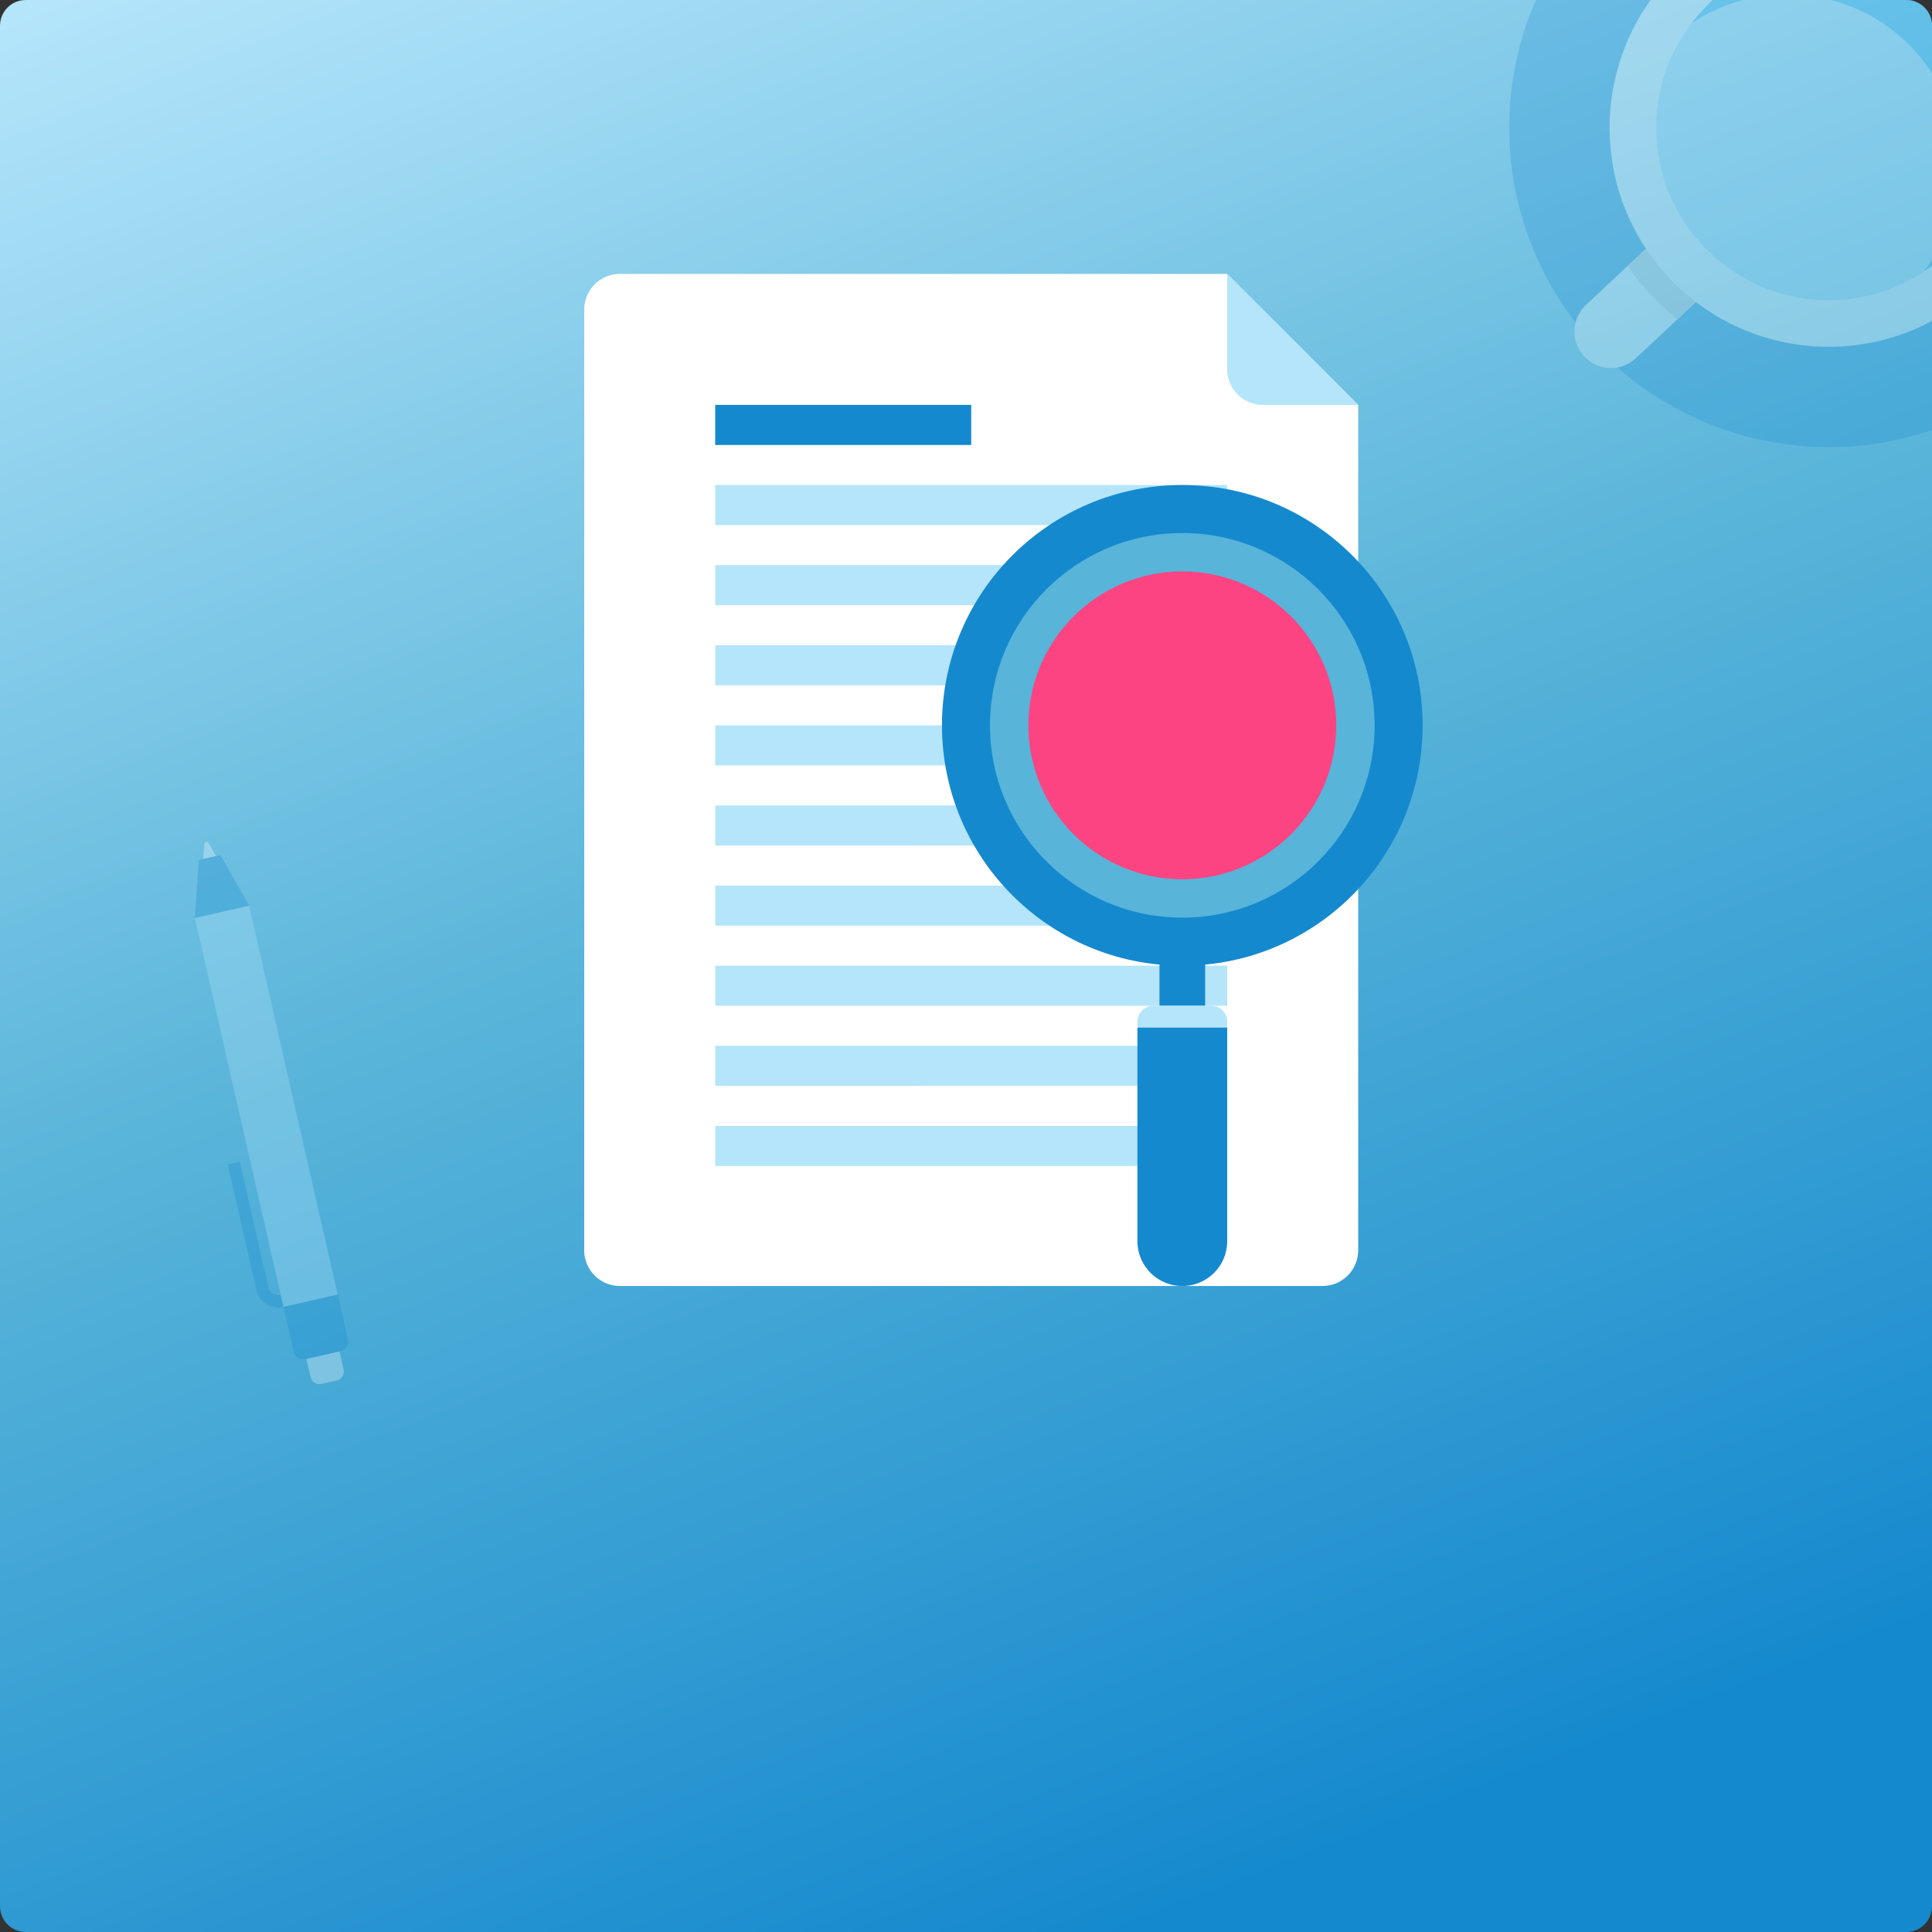
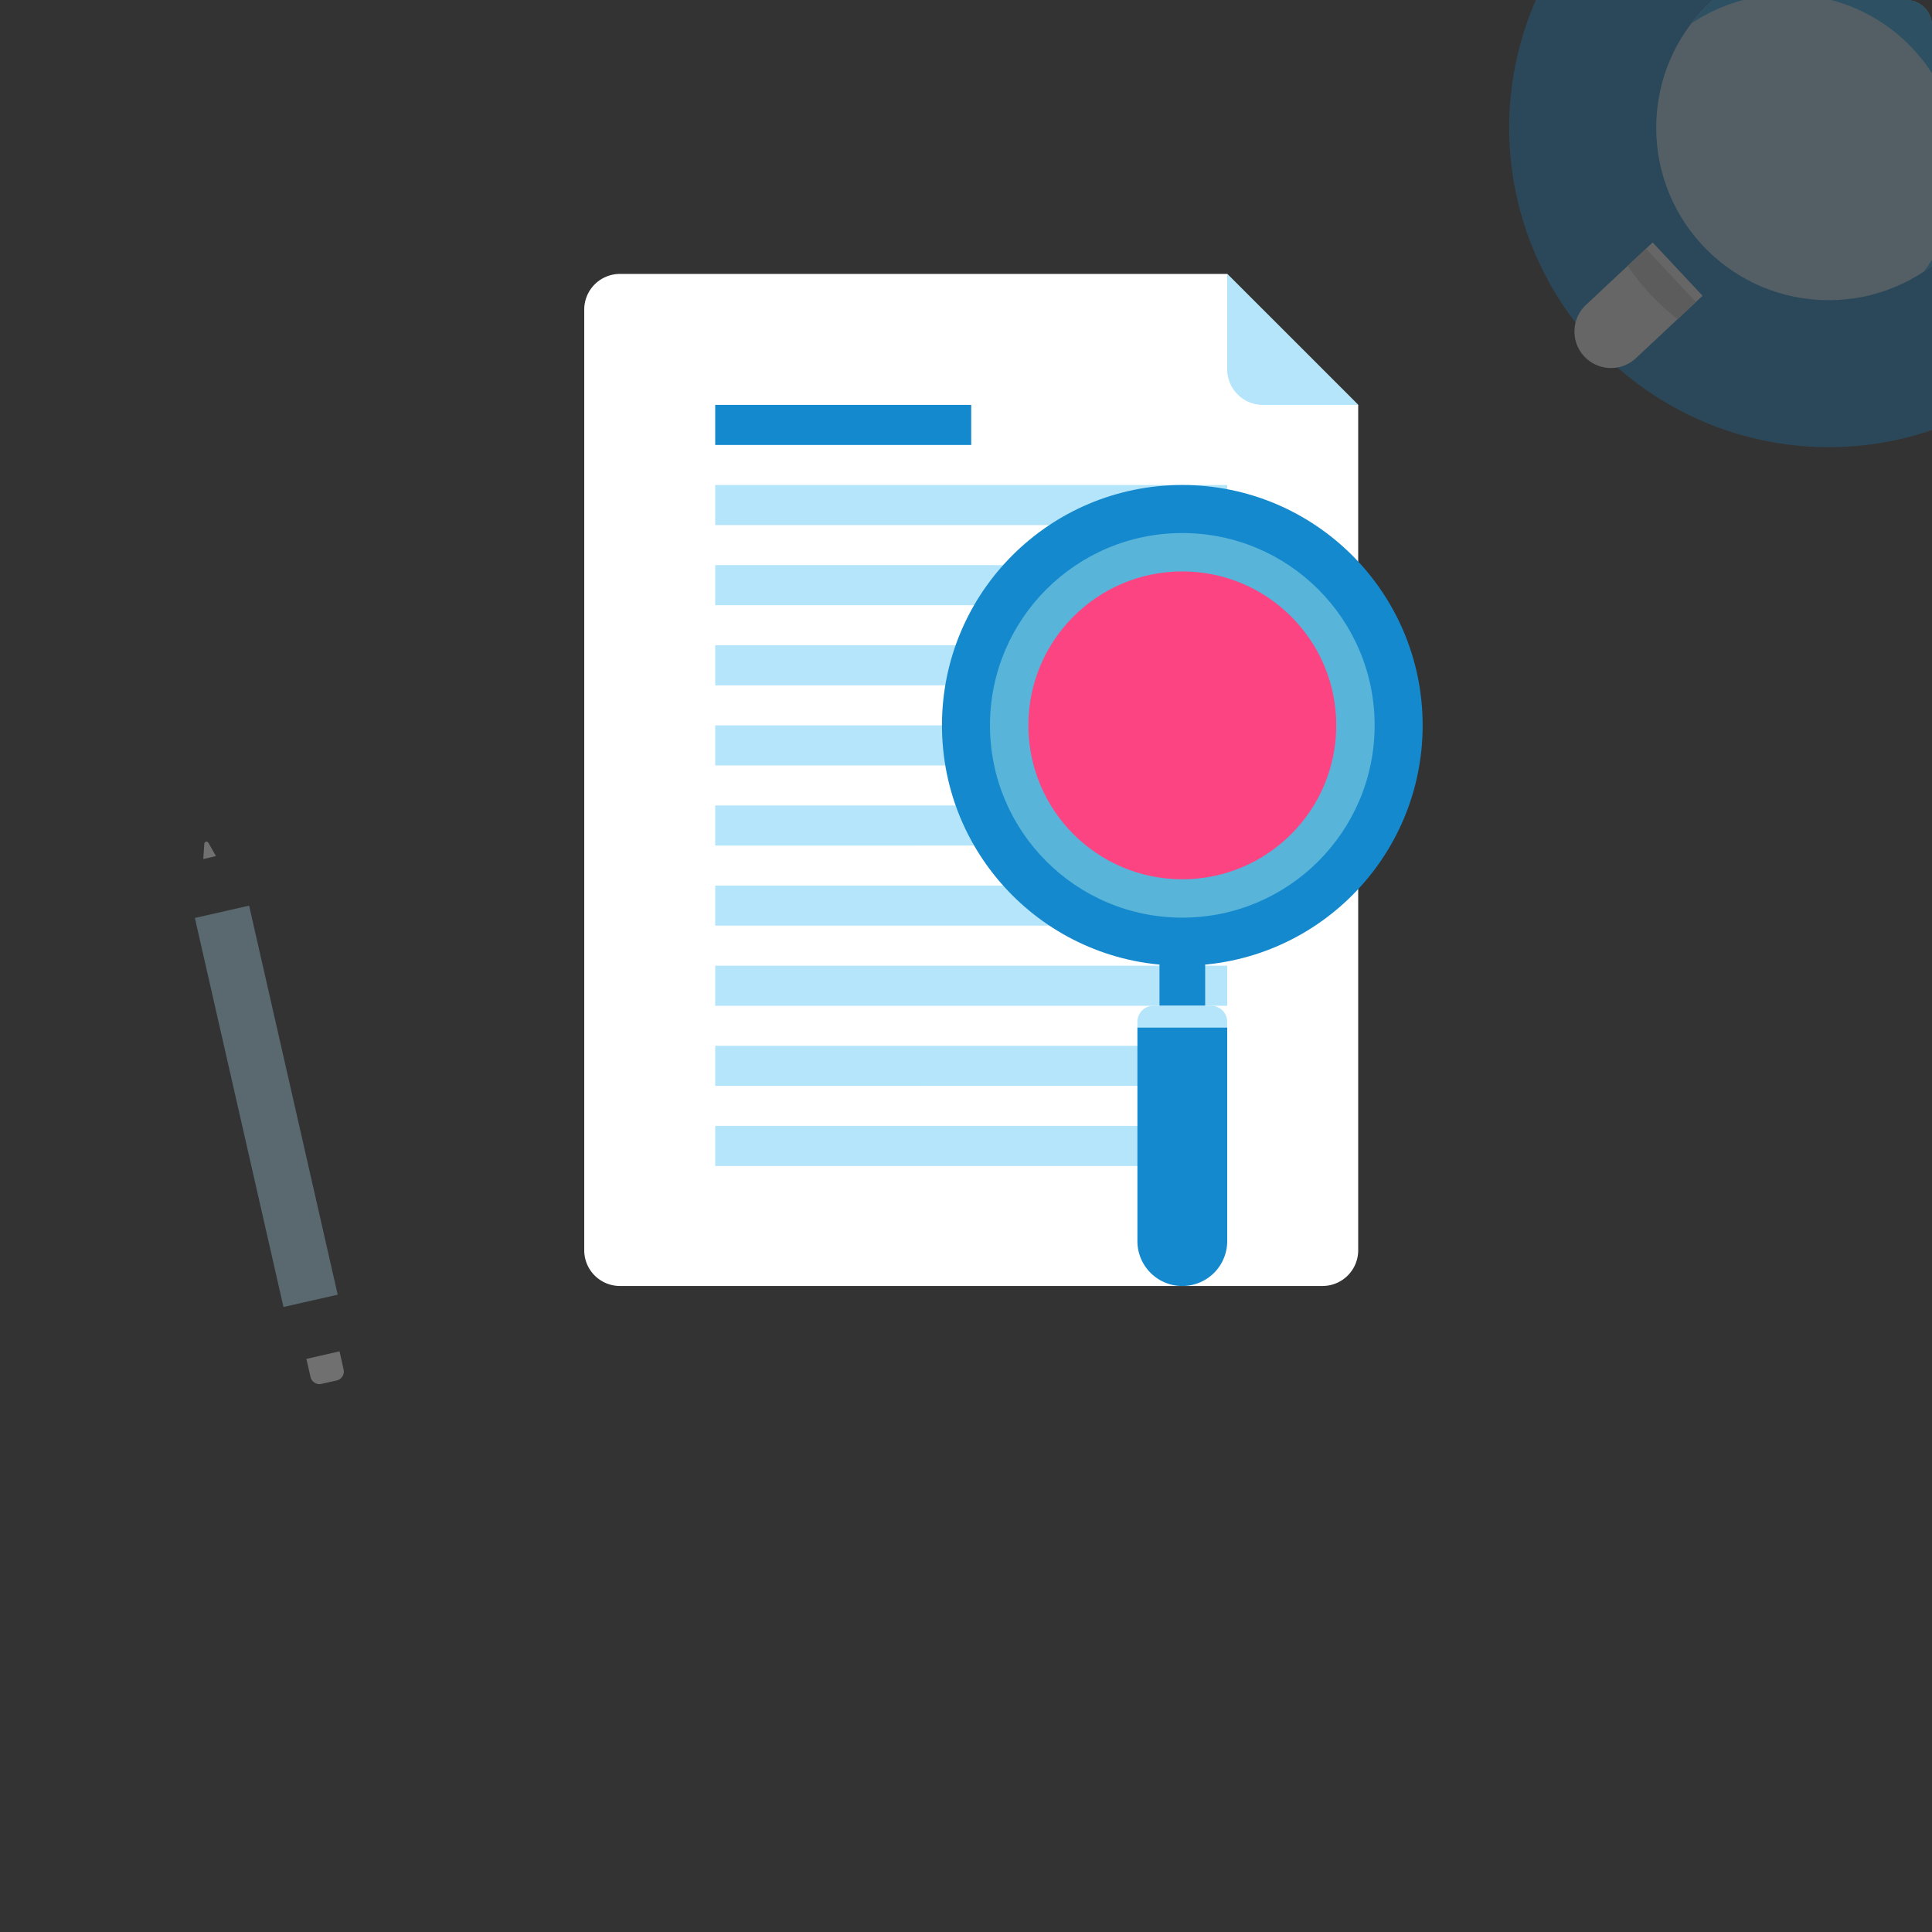
<svg xmlns="http://www.w3.org/2000/svg" xmlns:xlink="http://www.w3.org/1999/xlink" width="150" height="150">
  <rect width="100%" height="100%" fill="#333333" stroke="none" />
  <defs>
-     <path id="a" d="M150 148a2 2 0 0 1-2 2H2a2 2 0 0 1-2-2V2a2 2 0 0 1 2-2h146a2 2 0 0 1 2 2v146z" />
-   </defs>
+     </defs>
  <clipPath id="b">
    <use xlink:href="#a" overflow="visible" />
  </clipPath>
  <linearGradient id="c" gradientUnits="userSpaceOnUse" x1="102.644" y1="145.74" x2="39.887" y2="-14.851">
    <stop offset=".007" stop-color="#1589ce" />
    <stop offset=".497" stop-color="#58b4d9" />
    <stop offset=".996" stop-color="#b4e5fb" />
  </linearGradient>
  <path clip-path="url(#b)" fill="url(#c)" d="M0 0h150v150H0z" />
  <path fill="#FFF" d="M105.45 31.437V97.07a2.772 2.772 0 0 1-2.775 2.773H48.132a2.77 2.77 0 0 1-2.772-2.773V24.04c0-.709.27-1.419.811-1.96a2.766 2.766 0 0 1 1.961-.812H95.28l10.17 10.169z" />
  <path fill="#B4E5FB" d="M105.45 31.437h-7.396a2.761 2.761 0 0 1-1.963-.813 2.764 2.764 0 0 1-.811-1.961v-7.395l10.17 10.169zM55.528 43.876H95.28v3.111H55.528zm0 6.22H95.28v3.111H55.528z" />
  <path fill="#1589CE" d="M55.528 31.437h19.877v3.11H55.528z" />
  <path fill="#B4E5FB" d="M55.528 37.656H95.28v3.11H55.528zm0 49.76H95.28v3.111H55.528zm0-6.22H95.28v3.11H55.528zm0-6.22H95.28v3.111H55.528zm0-6.219H95.28v3.109H55.528zm0-6.221H95.28v3.11H55.528zm0-6.221H95.28v3.112H55.528z" />
  <path fill="#1589CE" d="M90.022 74.136h3.547v3.951h-3.547z" />
  <path fill="#1589CE" d="M91.794 37.656c-10.311 0-18.66 8.353-18.66 18.657 0 10.311 8.35 18.662 18.66 18.662 10.305 0 18.66-8.352 18.66-18.662 0-10.304-8.355-18.657-18.66-18.657z" />
  <path fill="#58B4D9" d="M91.792 71.245c-8.242 0-14.93-6.682-14.93-14.932 0-8.245 6.688-14.927 14.93-14.927 8.244 0 14.934 6.682 14.934 14.927 0 8.25-6.69 14.932-14.934 14.932z" />
  <path fill="#FC4482" d="M91.792 68.267c-6.596 0-11.949-5.35-11.949-11.953 0-6.599 5.354-11.948 11.949-11.948 6.6 0 11.955 5.35 11.955 11.948 0 6.603-5.355 11.953-11.955 11.953z" />
  <path fill="#1589CE" d="M95.28 79.765V96.36a3.482 3.482 0 0 1-3.484 3.484 3.484 3.484 0 0 1-3.488-3.484V79.765h6.972z" />
  <path fill="#B4E5FB" d="M95.28 79.762h-6.973v-.429a1.247 1.247 0 0 1 1.242-1.246h4.49c.314 0 .633.121.875.365.244.242.365.562.365.881v.429z" />
  <defs>
    <path id="d" d="M150 36.263a2 2 0 0 1-2 2h-34.263a2 2 0 0 1-2-2V2a2 2 0 0 1 2-2H148a2 2 0 0 1 2 2v34.263z" />
  </defs>
  <clipPath id="e">
    <use xlink:href="#d" overflow="visible" />
  </clipPath>
  <g opacity=".25" clip-path="url(#e)">
    <circle fill="#1589CE" cx="141.978" cy="9.916" r="24.804" />
    <path fill="#FFF" d="M123.005 27.675a2.823 2.823 0 0 0 1.979.896 2.824 2.824 0 0 0 2.029-.764l5.173-4.842-3.873-4.139-5.173 4.842a2.825 2.825 0 0 0-.897 1.976 2.818 2.818 0 0 0 .762 2.031z" />
    <path fill="#D9D8D7" d="M131.671 23.449l-3.877-4.138-1.418 1.329a18.12 18.12 0 0 0 1.771 2.224 18.08 18.08 0 0 0 2.103 1.916l1.421-1.331z" />
-     <path fill="#FFF" d="M129.56 21.541c-6.417-6.856-6.062-17.621.798-24.042 6.856-6.419 17.617-6.062 24.035.794 6.422 6.859 6.066 17.621-.791 24.04-6.859 6.42-17.623 6.065-24.042-.792z" />
+     <path fill="#FFF" d="M129.56 21.541z" />
    <circle fill="#B4E5FB" cx="141.978" cy="9.916" r="13.39" />
    <path fill="#1DAAF1" d="M148.52 3.792c4.539 4.85 4.762 12.165.857 17.269a13.535 13.535 0 0 0 1.752-1.369c5.398-5.053 5.679-13.526.624-18.926-5.051-5.398-13.524-5.678-18.924-.625a13.183 13.183 0 0 0-1.481 1.66c5.35-3.562 12.634-2.855 17.172 1.991z" />
  </g>
  <g opacity=".3">
    <path fill="#B4E5FB" d="M15.13 71.27l4.211-.958 6.879 30.208-4.211.955z" />
    <path fill="#FFF" d="M23.788 105.505l2.573-.59.315 1.407a.698.698 0 0 1-.09.541.739.739 0 0 1-.449.319l-1.171.262a.693.693 0 0 1-.542-.093.685.685 0 0 1-.316-.448l-.32-1.398z" />
-     <path fill="#1589CE" d="M22.808 104.987a.712.712 0 0 0 .32.448.734.734 0 0 0 .543.093l2.805-.641a.718.718 0 0 0 .545-.859l-.801-3.509-4.211.955.799 3.513zm-.799-3.512l-.214-.933a.806.806 0 0 1-.958-.6l-2.22-9.747-.935.214 2.22 9.744c.104.458.376.849.779 1.1.398.249.87.329 1.328.222z" />
    <path fill="#FFF" d="M16.766 66.468l-.587-1.038a.164.164 0 0 0-.183-.079.171.171 0 0 0-.134.151l-.078 1.192.982-.226z" />
-     <path fill="#1589CE" d="M15.435 66.771l1.684-.381 2.222 3.922-4.211.958z" />
  </g>
</svg>